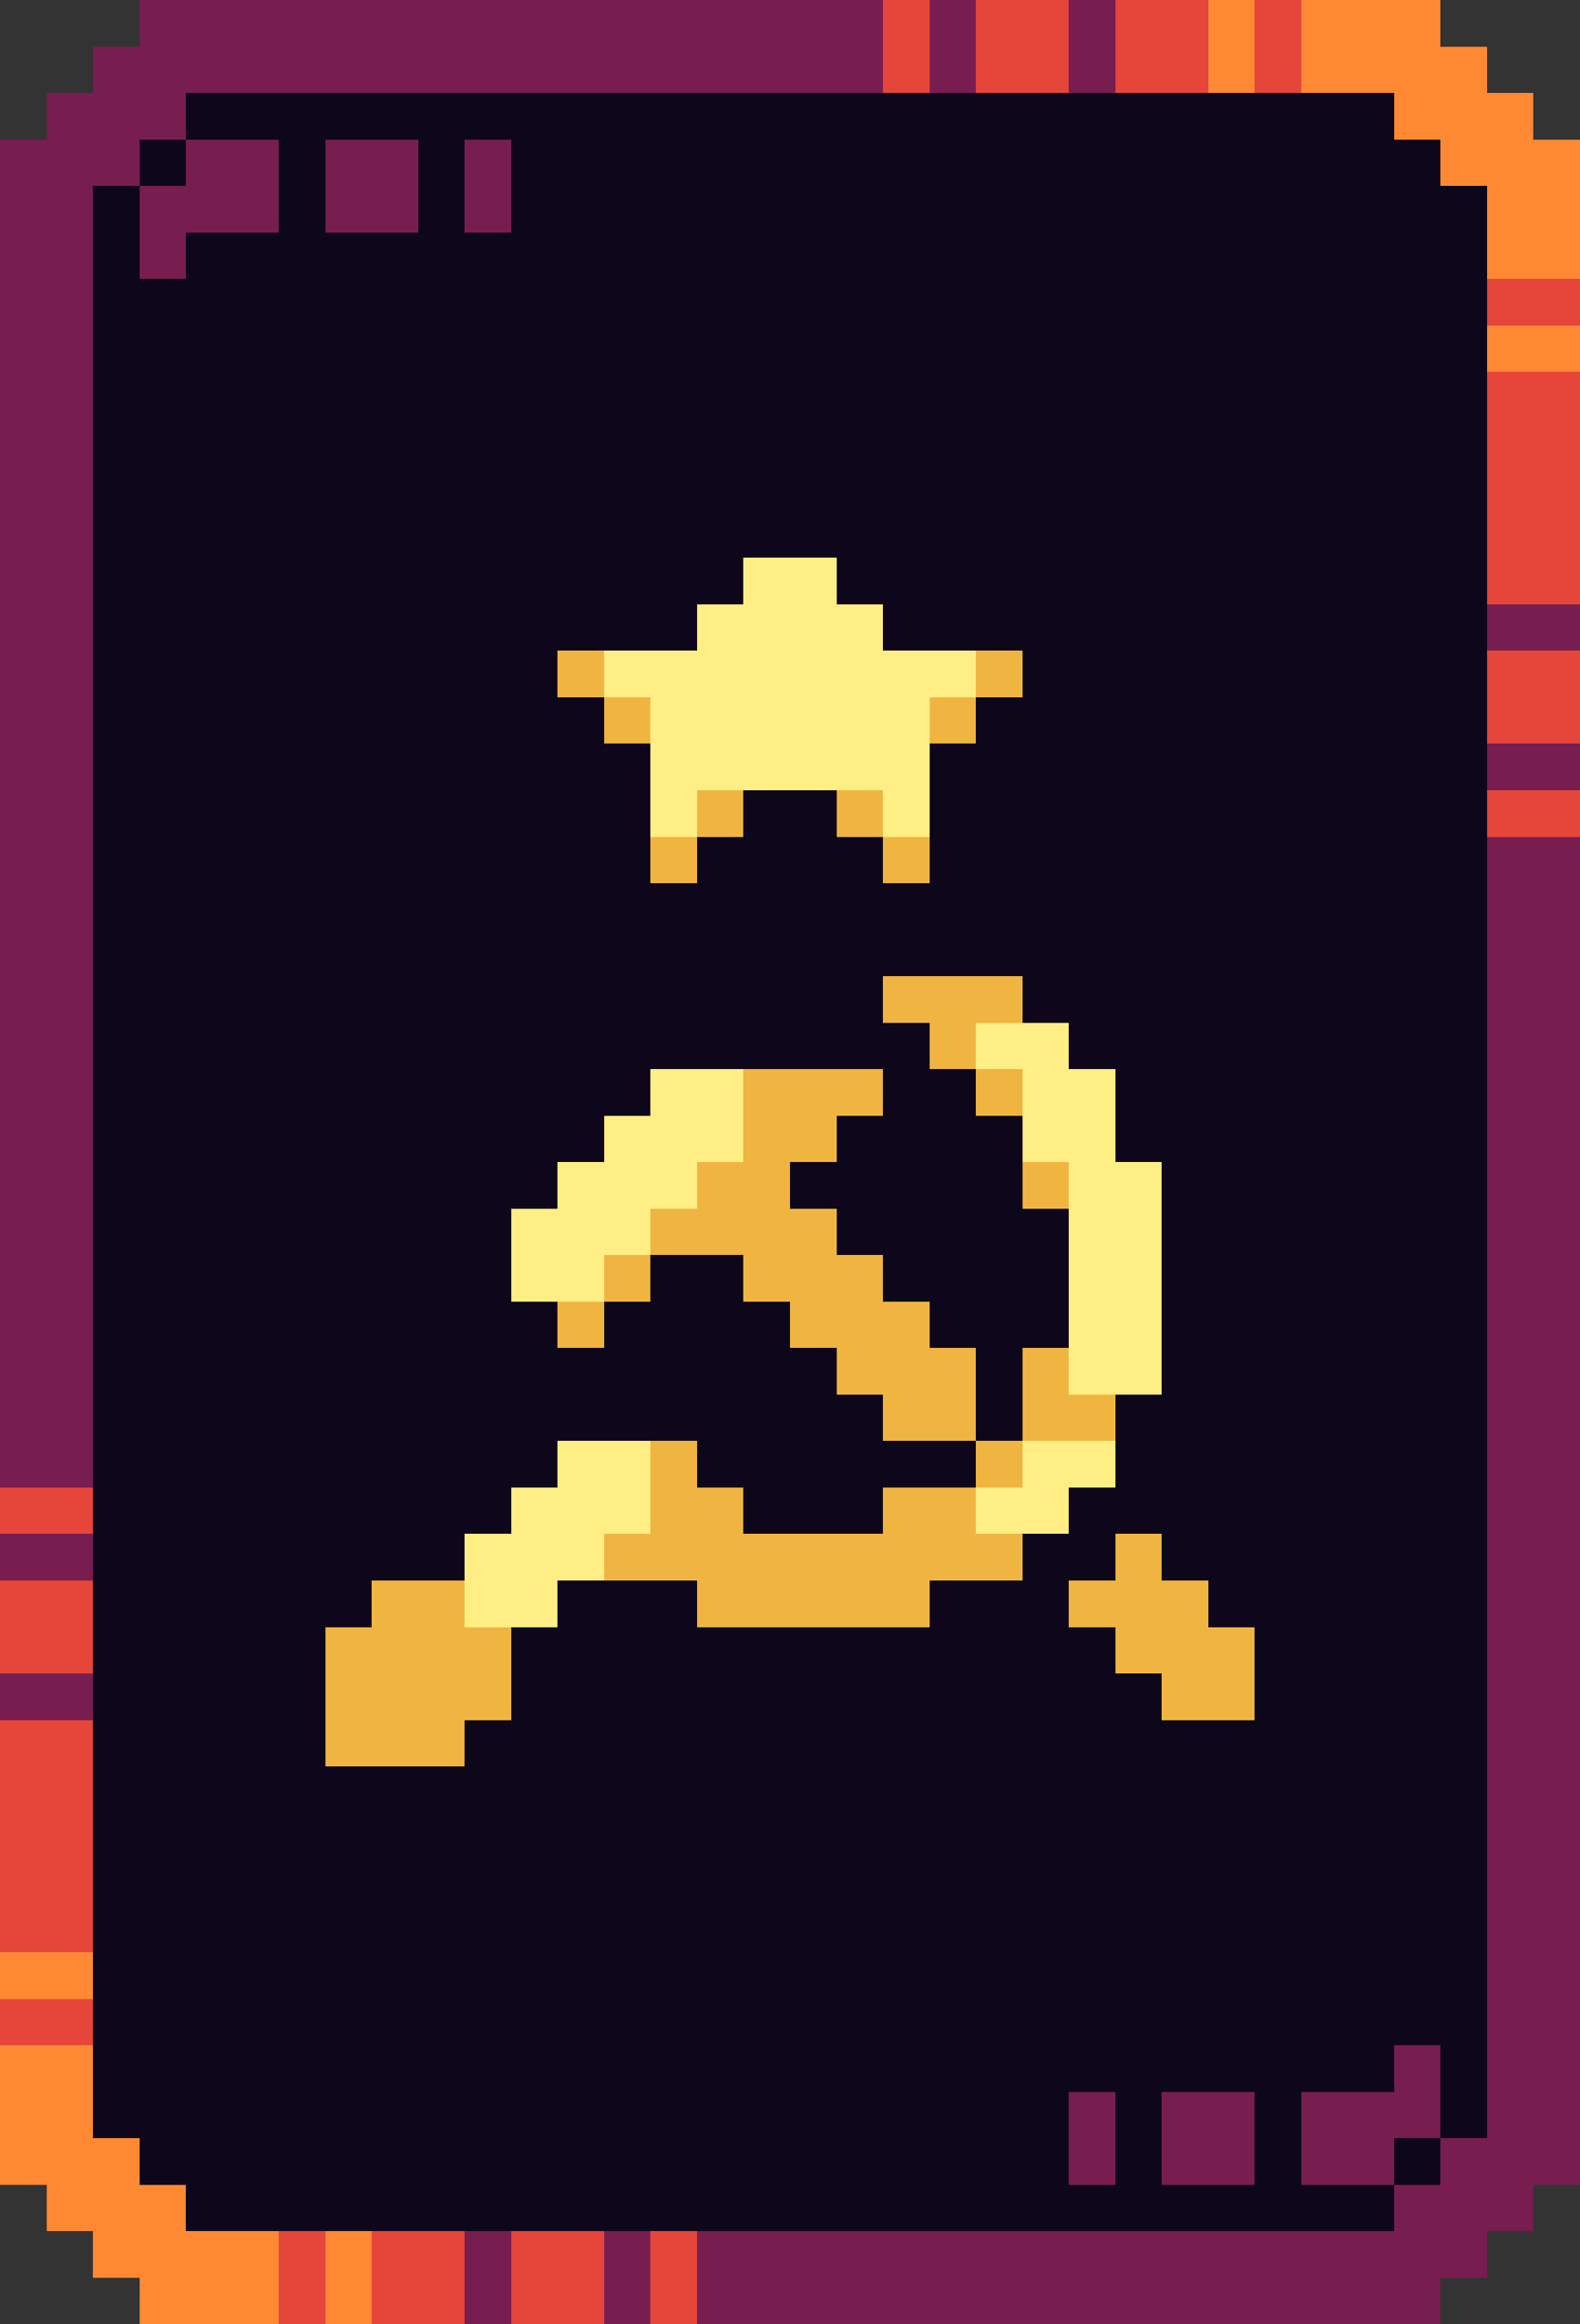
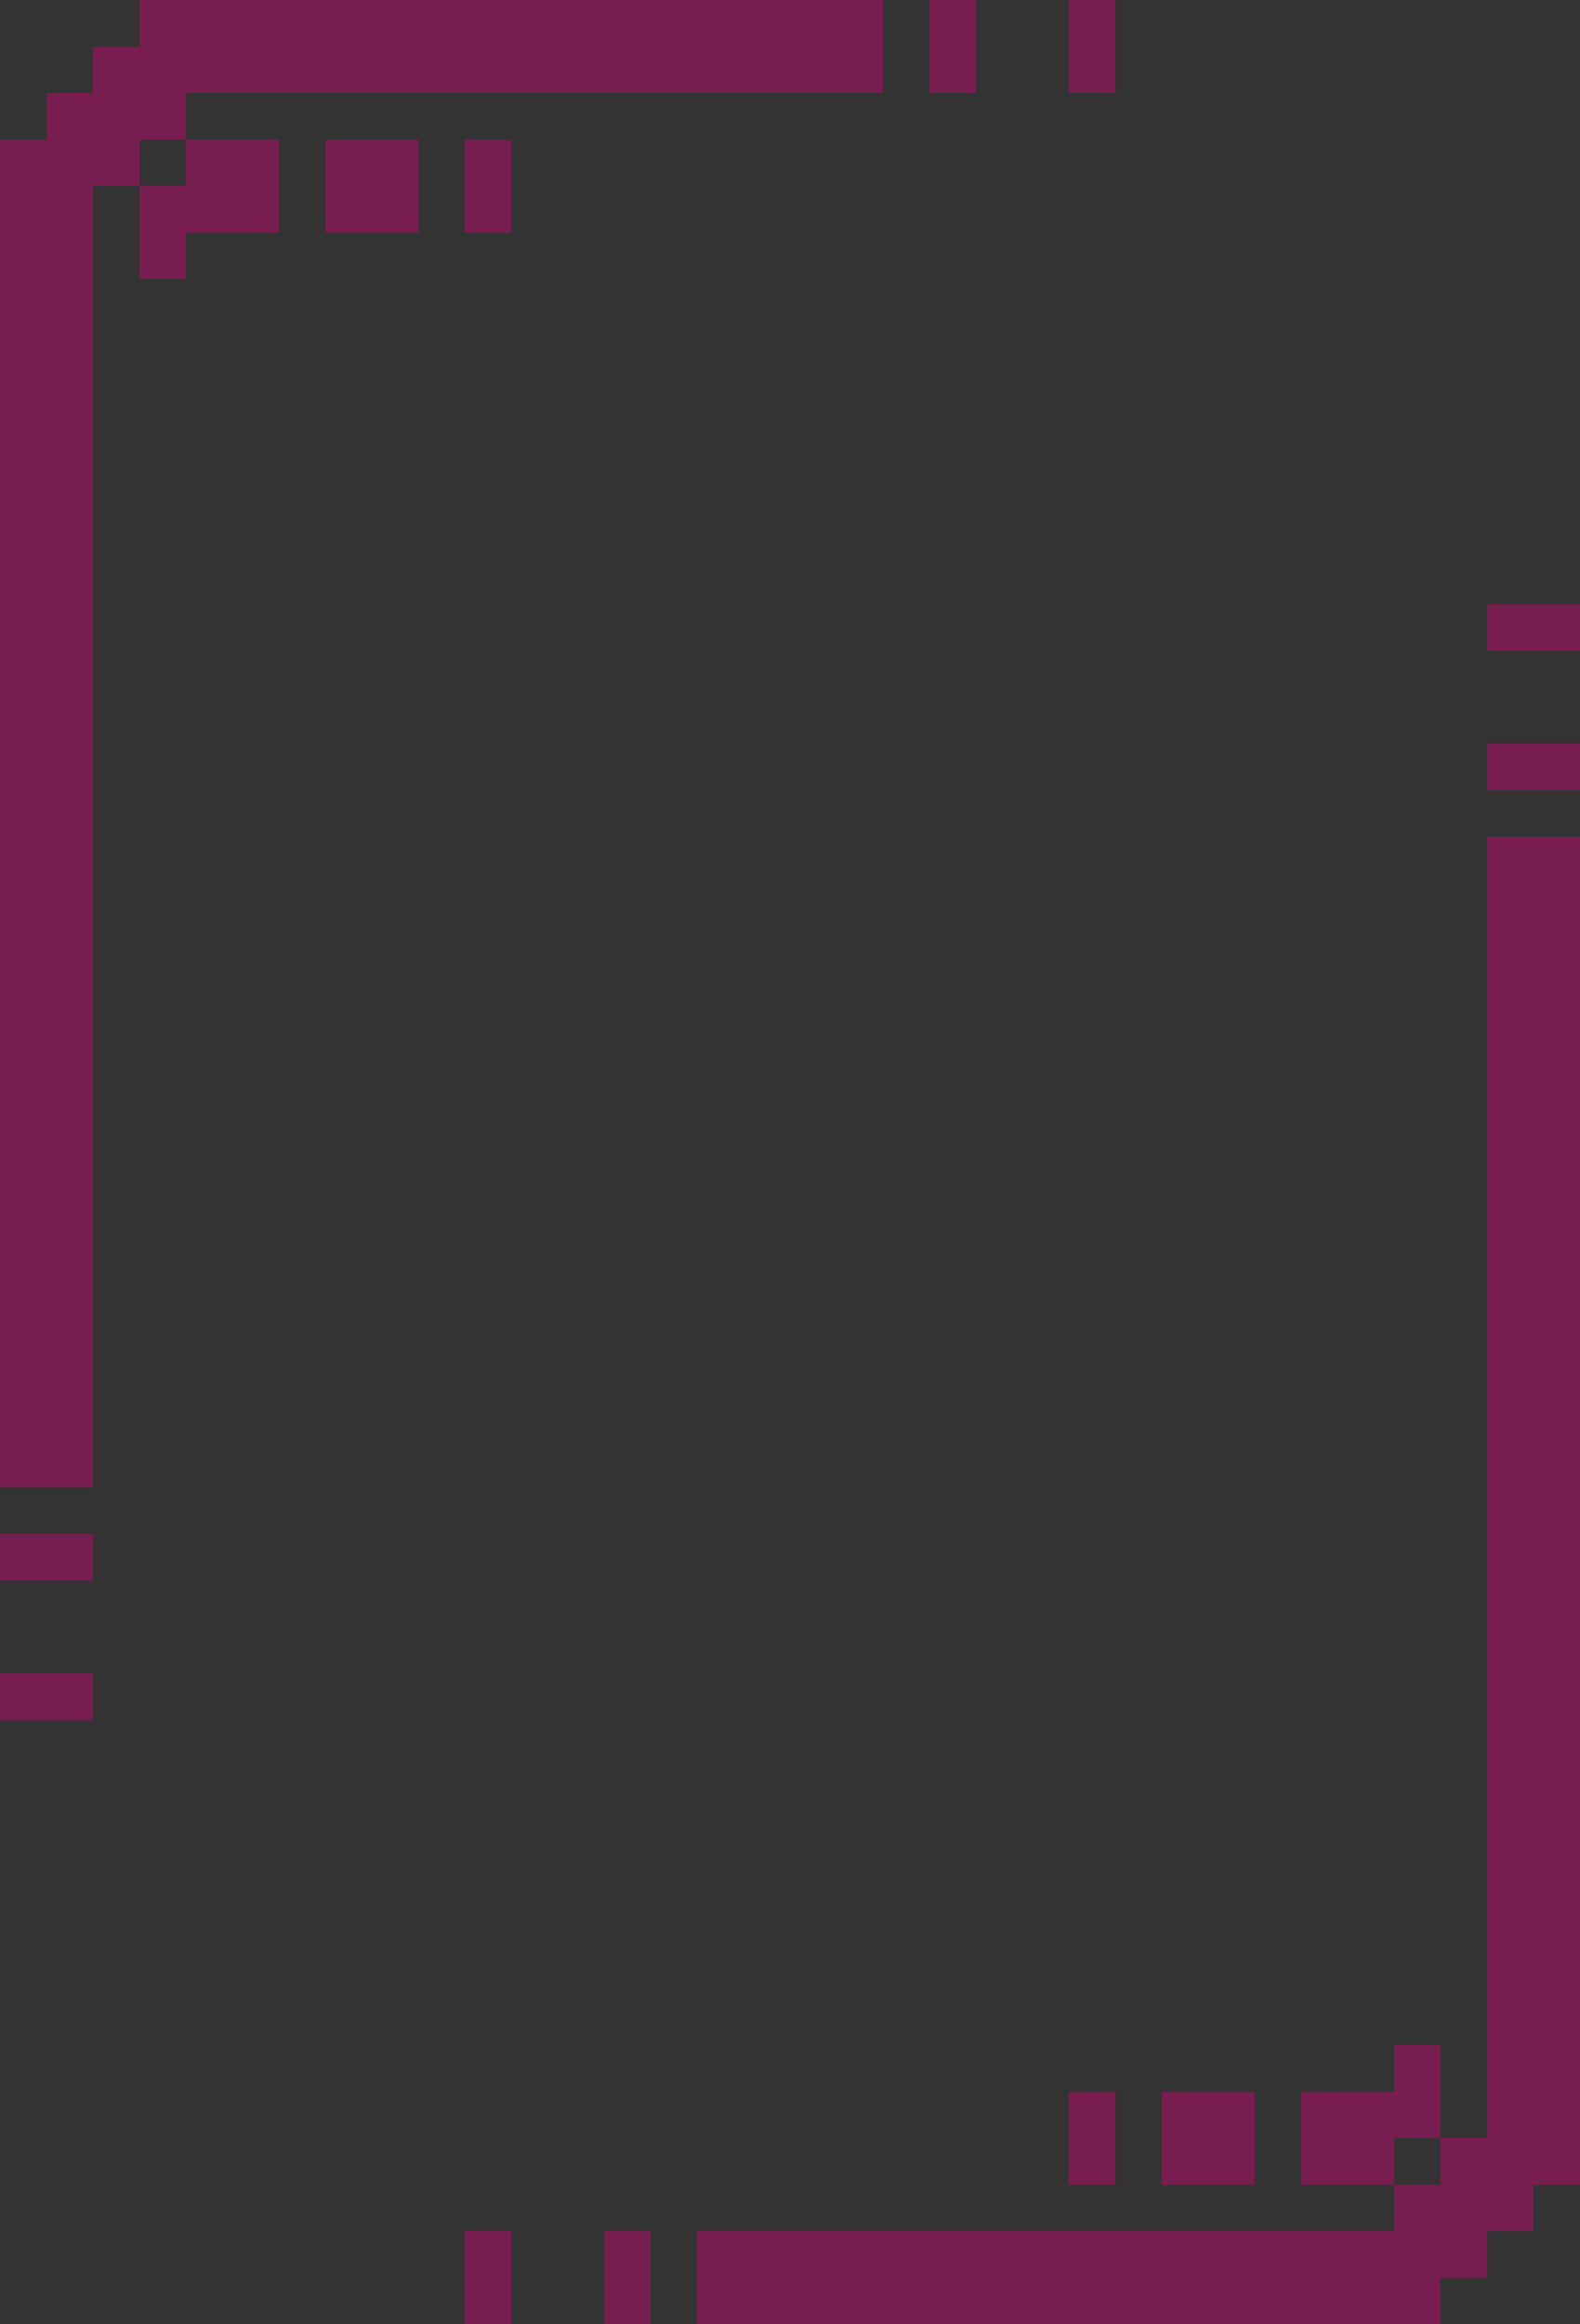
<svg xmlns="http://www.w3.org/2000/svg" viewBox="0 -0.5 34 50" shape-rendering="crispEdges">
  <rect x="0" y="-0.5" width="34" height="50" fill="#333333" stroke="none" />
  <path stroke="#781d4f" d="M3 0h16M20 0h1M23 0h1M2 1h17M20 1h1M23 1h1M1 2h3M0 3h3M4 3h2M7 3h2M10 3h1M0 4h2M3 4h3M7 4h2M10 4h1M0 5h2M3 5h1M0 6h2M0 7h2M0 8h2M0 9h2M0 10h2M0 11h2M0 12h2M0 13h2M32 13h2M0 14h2M0 15h2M0 16h2M32 16h2M0 17h2M0 18h2M32 18h2M0 19h2M32 19h2M0 20h2M32 20h2M0 21h2M32 21h2M0 22h2M32 22h2M0 23h2M32 23h2M0 24h2M32 24h2M0 25h2M32 25h2M0 26h2M32 26h2M0 27h2M32 27h2M0 28h2M32 28h2M0 29h2M32 29h2M0 30h2M32 30h2M0 31h2M32 31h2M32 32h2M0 33h2M32 33h2M32 34h2M32 35h2M0 36h2M32 36h2M32 37h2M32 38h2M32 39h2M32 40h2M32 41h2M32 42h2M32 43h2M30 44h1M32 44h2M23 45h1M25 45h2M28 45h3M32 45h2M23 46h1M25 46h2M28 46h2M31 46h3M30 47h3M10 48h1M13 48h1M15 48h17M10 49h1M13 49h1M15 49h16" />
-   <path stroke="#e64539" d="M19 0h1M21 0h2M24 0h2M27 0h1M19 1h1M21 1h2M24 1h2M27 1h1M32 6h2M32 8h2M32 9h2M32 10h2M32 11h2M32 12h2M32 14h2M32 15h2M32 17h2M0 32h2M0 34h2M0 35h2M0 37h2M0 38h2M0 39h2M0 40h2M0 41h2M0 43h2M6 48h1M8 48h2M11 48h2M14 48h1M6 49h1M8 49h2M11 49h2M14 49h1" />
-   <path stroke="#ff8933" d="M26 0h1M28 0h3M26 1h1M28 1h4M30 2h3M31 3h3M32 4h2M32 5h2M32 7h2M0 42h2M0 44h2M0 45h2M0 46h3M1 47h3M2 48h4M7 48h1M3 49h3M7 49h1" />
-   <path stroke="#0e071b" d="M4 2h26M3 3h1M6 3h1M9 3h1M11 3h20M2 4h1M6 4h1M9 4h1M11 4h21M2 5h1M4 5h28M2 6h30M2 7h30M2 8h30M2 9h30M2 10h30M2 11h30M2 12h14M18 12h14M2 13h13M19 13h13M2 14h10M22 14h10M2 15h11M21 15h11M2 16h12M20 16h12M2 17h12M16 17h2M20 17h12M2 18h12M15 18h4M20 18h12M2 19h30M2 20h30M2 21h17M22 21h10M2 22h18M23 22h9M2 23h12M19 23h2M24 23h8M2 24h11M18 24h4M24 24h8M2 25h10M17 25h5M25 25h7M2 26h9M18 26h5M25 26h7M2 27h9M14 27h2M19 27h4M25 27h7M2 28h10M13 28h4M20 28h3M25 28h7M2 29h16M21 29h1M25 29h7M2 30h17M21 30h1M24 30h8M2 31h10M15 31h6M24 31h8M2 32h9M16 32h3M23 32h9M2 33h8M22 33h2M25 33h7M2 34h6M12 34h3M20 34h3M26 34h6M2 35h5M11 35h13M27 35h5M2 36h5M11 36h14M27 36h5M2 37h5M10 37h22M2 38h30M2 39h30M2 40h30M2 41h30M2 42h30M2 43h30M2 44h28M31 44h1M2 45h21M24 45h1M27 45h1M31 45h1M3 46h20M24 46h1M27 46h1M30 46h1M4 47h26" />
-   <path stroke="#ffee83" d="M16 12h2M15 13h4M13 14h8M14 15h6M14 16h6M14 17h1M19 17h1M21 22h2M14 23h2M22 23h2M13 24h3M22 24h2M12 25h3M23 25h2M11 26h3M23 26h2M11 27h2M23 27h2M23 28h2M23 29h2M12 31h2M22 31h2M11 32h3M21 32h2M10 33h3M10 34h2" />
-   <path stroke="#f0b541" d="M12 14h1M21 14h1M13 15h1M20 15h1M15 17h1M18 17h1M14 18h1M19 18h1M19 21h3M20 22h1M16 23h3M21 23h1M16 24h2M15 25h2M22 25h1M14 26h4M13 27h1M16 27h3M12 28h1M17 28h3M18 29h3M22 29h1M19 30h2M22 30h2M14 31h1M21 31h1M14 32h2M19 32h2M13 33h9M24 33h1M8 34h2M15 34h5M23 34h3M7 35h4M24 35h3M7 36h4M25 36h2M7 37h3" />
</svg>